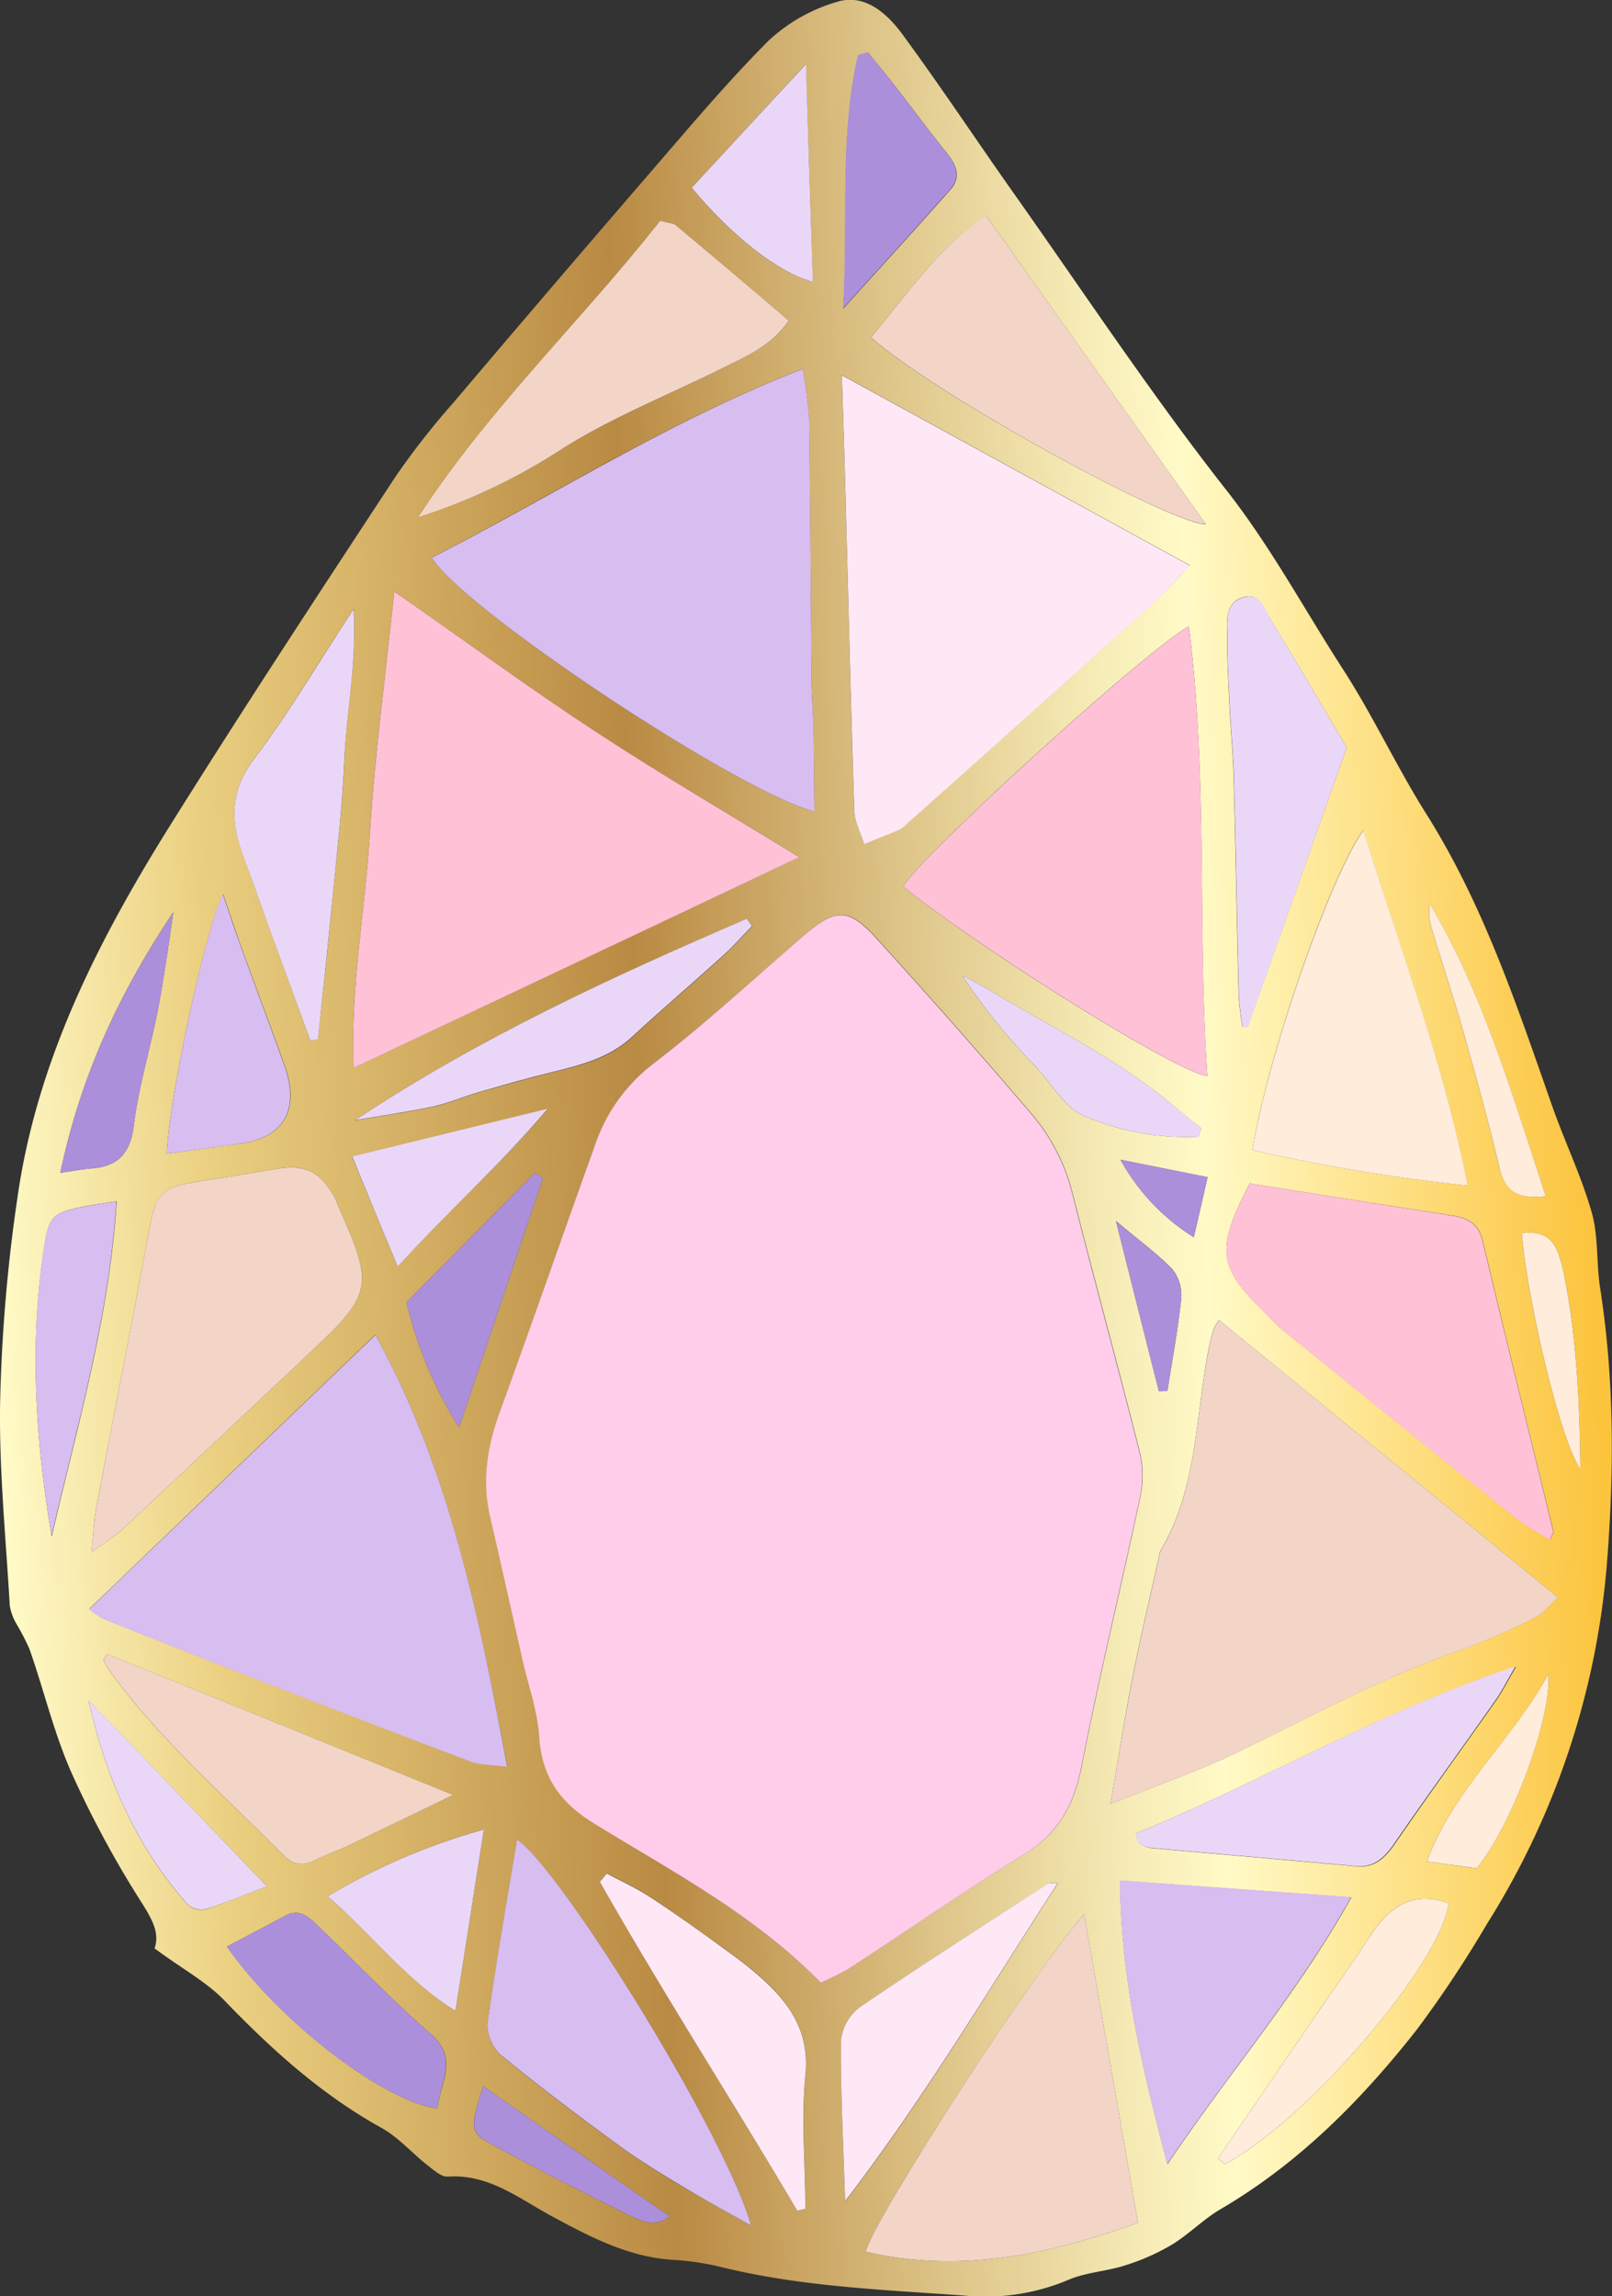
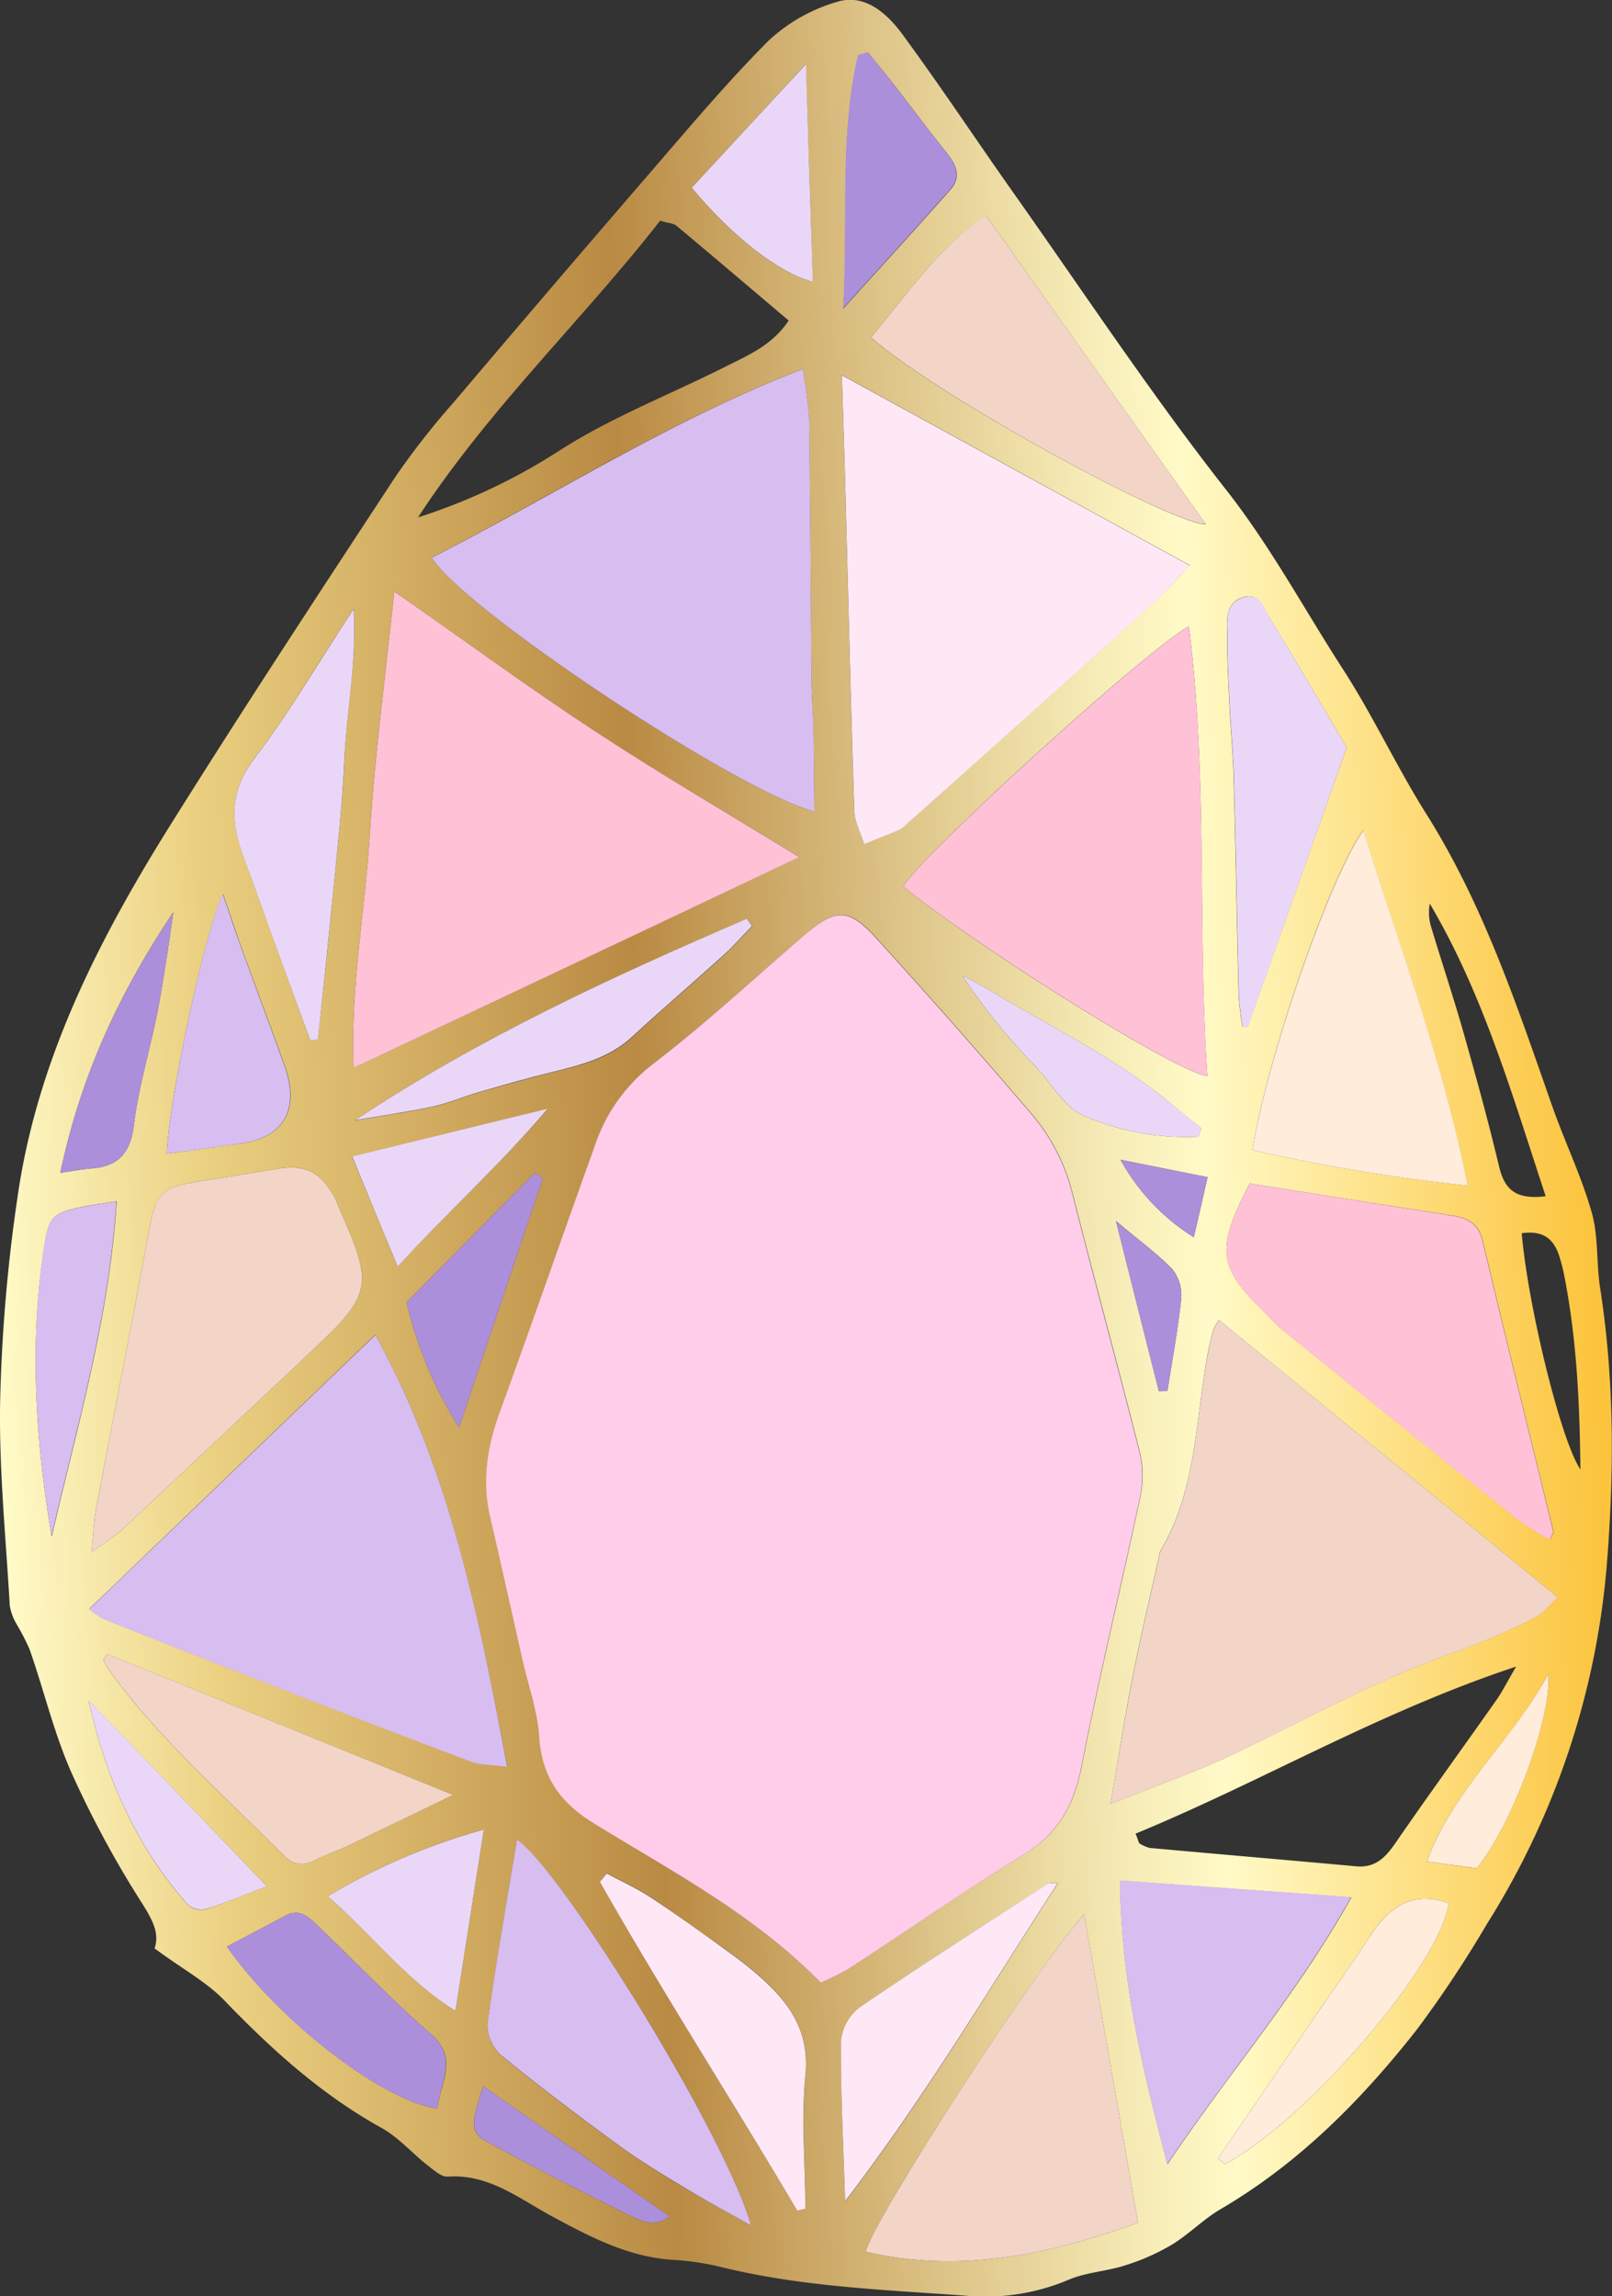
<svg xmlns="http://www.w3.org/2000/svg" id="Слой_1" data-name="Слой 1" viewBox="0 0 234.1 333.49">
  <rect x="0" y="0" width="234.1" height="333.49" fill="#333333" stroke="none" />
  <defs>
    <style>.cls-1{fill:url(#Gold_2);}.cls-2{fill:#ffcde9;}.cls-3{fill:#ffc1d5;}.cls-4{fill:#f2d5c7;}.cls-5{fill:#d8bdf0;}.cls-6{fill:#ffe8f6;}.cls-7{fill:#ffecdb;}.cls-8{fill:#ead7f8;}.cls-9{fill:#ac8fda;}</style>
    <linearGradient id="Gold_2" x1="9029.41" y1="15849.14" x2="9263.43" y2="15849.14" gradientTransform="translate(13539.12 16080.51) rotate(178.09)" gradientUnits="userSpaceOnUse">
      <stop offset="0.01" stop-color="#fcc43d" />
      <stop offset="0.25" stop-color="#fffac7" />
      <stop offset="0.31" stop-color="#f6ebb6" />
      <stop offset="0.43" stop-color="#dec589" />
      <stop offset="0.6" stop-color="#b98a43" />
      <stop offset="0.87" stop-color="#ebd081" />
      <stop offset="1" stop-color="#fffac7" />
    </linearGradient>
  </defs>
  <path class="cls-1" d="M3775.57,662c.81-2.22-.4-4.34-2-6.84a148.67,148.67,0,0,1-10.07-18.69c-2.54-5.74-4-12-6.09-17.94a35.06,35.06,0,0,0-1.86-3.6,7.75,7.75,0,0,1-1-2.7c-.57-9.89-1.58-19.79-1.4-29.67a240.22,240.22,0,0,1,2.53-29.7c2.87-20,11.85-37.47,22.3-54.17,10.61-16.95,21.58-33.65,32.54-50.35a111.45,111.45,0,0,1,8.39-10.74q13.77-16.26,27.7-32.4c5.93-6.85,11.75-13.84,18.12-20.24a24.68,24.68,0,0,1,10-5.66c3.93-1.21,7.15,1.62,9.38,4.63,5.59,7.59,10.8,15.48,16.24,23.18,10.21,14.45,20,29.26,30.9,43.14,6.44,8.21,11.31,17.32,16.92,26,4.37,6.76,7.79,14.16,12.09,21,8.29,13.15,13.16,27.82,18.28,42.41,1.81,5.17,4.23,10.15,5.73,15.41,1,3.47.67,7.33,1.23,11,2.07,13.26,2.06,26.53,1,39.92a115.57,115.57,0,0,1-17.42,52.45,167.54,167.54,0,0,1-10.17,15.33c-8.08,10.3-17.2,19.48-28.51,26.1-2.51,1.47-4.61,3.66-7.09,5.17a32,32,0,0,1-6.78,3c-2.76.9-5.78,1-8.42,2.18a31,31,0,0,1-14.82,2.22c-11.93-.86-23.92-1.29-35.63-4.2a38.86,38.86,0,0,0-6.88-1c-6.37-.42-11.89-3.3-17.34-6.24-4.87-2.61-9.28-6.26-15.29-5.85-.94.07-2-.93-2.92-1.63-2.26-1.78-4.24-4.08-6.71-5.45-8.61-4.77-15.81-11.25-22.65-18.34C3783.18,666.88,3779.59,665,3775.57,662Zm96.76,5a38.91,38.91,0,0,0,4-2c8.52-5.55,16.89-11.36,25.55-16.67,4.92-3,7.24-7.11,8.35-12.8,2.55-13.09,5.73-26,8.5-39.08a14.64,14.64,0,0,0-.05-6.42c-3.19-12.71-6.66-25.34-9.87-38a28.1,28.1,0,0,0-6-11.39c-7.25-8.51-14.68-16.86-22.18-25.14-4.35-4.8-6.06-4.67-11.18-.23-7.12,6.17-14.06,12.59-21.51,18.3a24.88,24.88,0,0,0-8.39,11.84c-4.65,12.9-9.13,25.86-13.83,38.74-1.82,5-2.58,10-1.36,15.22,1.61,6.94,3.14,13.9,4.72,20.85.83,3.68,2.15,7.32,2.39,11,.39,6,3.15,9.65,8.07,12.68C3850.72,650.86,3862.51,657,3872.33,667Zm-3.12-163.48c-10-6.14-19.91-11.89-29.48-18.17s-19-13.16-29.34-20.42c-1.3,12.47-2.85,23.66-3.52,34.9s-2.9,22.61-2.39,34.3Zm45.18,137.52c7-2.81,12.7-4.75,18.1-7.35,10.87-5.23,21.45-11.12,32.89-15.06a92.12,92.12,0,0,0,10.68-4.71c1.23-.61,2.17-1.86,3.31-2.88l-49.21-40.31a8.69,8.69,0,0,0-.8,1.37c-.28.95-.53,1.91-.72,2.89-1.92,9.87-1.63,20.28-7,29.31a1.84,1.84,0,0,0-.15.58c-1.29,5.83-2.68,11.64-3.84,17.5S3915.62,634,3914.39,641.05Zm-43-144.16c-.05-4.31-.06-8-.13-11.73-.06-2.58-.27-5.16-.29-7.74-.12-12.52-.17-25-.34-37.56a70.28,70.28,0,0,0-.93-7.23c-19.39,7.55-36.16,18.35-53.87,27.4C3820.34,467.45,3860.3,494,3871.4,496.89Zm-63.75,76-41.55,39.81a12.94,12.94,0,0,0,2,1.43c7.34,2.91,14.69,5.82,22.05,8.67q15.67,6.09,31.38,12.06c1.3.49,2.8.42,5.27.76C3822.61,613.37,3818.3,592.25,3807.65,572.92Zm67.74-139.38c.17,5.48.32,10,.45,14.55.44,16.26.83,32.51,1.36,48.77.06,1.6.94,3.18,1.43,4.76,1.7-.68,3.4-1.35,5.08-2.06a3.49,3.49,0,0,0,.94-.7q18-16.07,35.89-32.16c1.82-1.64,3.44-3.5,5.4-5.52ZM3925.78,470c-6.63,3.72-39.3,33.7-41.47,37.78,10.12,8.36,39.14,26.76,44.16,27.56C3927,513.68,3928.58,492.08,3925.78,470Zm8.86,80.9c-5,9.61-4.7,12.11,2.28,18.88,1,1,1.91,2,3,2.82q16.8,13.61,33.65,27.14a46.28,46.28,0,0,0,4.66,2.9c.36-.82.54-1,.51-1.17-3.43-14-6.92-28.07-10.25-42.14-.63-2.66-2.22-3.42-4.48-3.77C3954.31,554.07,3944.65,552.51,3934.64,550.92ZM3766.42,604.5c2.18-1.61,3.45-2.37,4.5-3.36,9.15-8.58,18.24-17.22,27.37-25.8,8.91-8.36,9.15-9.5,4.07-20.88-.25-.54-.41-1.12-.7-1.63-2.09-3.72-4.31-4.73-8.54-4-3.61.62-7.22,1.18-10.84,1.75-6,.95-6.5,1.62-7.62,7.74-2.43,13.27-5.07,26.5-7.57,39.75C3766.77,599.75,3766.72,601.49,3766.42,604.5Zm144.16,52.56c-6.55,7.09-30.81,44.66-31.74,49,13.43,3.15,26.28.56,39.56-4.2C3915.77,686.79,3913.19,672.05,3910.58,657.06Zm24.39-111a268,268,0,0,0,31.27,5.16c-3.54-18.07-9.82-34.36-15.13-51.6C3946.28,506.21,3937.11,532.79,3935,546.07Zm-72.75,156.2c-3.94-13.72-27.92-52.16-34-56-1.51,9.13-3.08,17.91-4.28,26.75a6,6,0,0,0,2,4.58c5.57,4.55,11.32,8.88,17.13,13.12,3.13,2.28,6.48,4.27,9.8,6.28C3855.93,698.8,3859.1,700.5,3862.22,702.27ZM3849,411.09c-11.32,14.48-24.88,27.32-35.16,43.09a86.08,86.08,0,0,0,20.52-9.69c7.49-4.82,15.92-8.08,23.9-12.09,3.37-1.7,7-3.16,9.4-6.81-5.61-4.75-10.94-9.29-16.31-13.78C3850.92,411.47,3850.25,411.47,3849,411.09Zm30.67,17c9.21,8.2,43.26,27,48.6,27.1-10.57-14.83-21.14-29.67-31.95-44.86C3889.2,415.19,3884.87,421.78,3879.64,428.05Zm36.12,224.09c.12,14.69,3.4,27.86,6.88,41.18,8.72-13,18.82-24.61,26.72-38.77Zm2.28-6.78c.17.45.33.89.49,1.33a5.2,5.2,0,0,0,1.55.69c10,.91,20,1.76,30,2.67,2.69.24,4.18-1.22,5.64-3.34,4.82-7,9.82-13.88,14.71-20.83.83-1.18,1.48-2.51,2.85-4.84C3953.32,627.7,3936.24,637.86,3918,645.36ZM3948.7,487.6c-3.55-6-7.19-12.29-11-18.48-.94-1.54-1.57-4.13-4.13-3.31s-2.23,3.45-2.23,5.55c0,3.37.18,6.75.34,10.12.18,3.56.52,7.12.62,10.68.28,10.52.45,21.05.72,31.58a43.5,43.5,0,0,0,.55,4.39l.77,0Zm-180,131.66-.57.92c.37.61.69,1.24,1.11,1.81,7.23,9.86,16.42,17.77,24.92,26.37,1.45,1.47,2.84,1.8,4.67.85,1.55-.8,3.21-1.35,4.79-2.1,4.81-2.3,9.59-4.63,15.29-7.39Zm29.48-89.1,1.11-.18c.72-6.83,1.49-13.64,2.14-20.47s1.46-13.86,1.75-20.81c.28-6.69,1.77-13.35,1.32-21.26-5.27,8-9.48,15.24-14.47,21.81-3.68,4.83-3.36,9.37-1.45,14.43,1.26,3.32,2.41,6.69,3.62,10Zm70.72,169.94,1.2-.34c0-6.45-.62-13,0-19.35.61-6.21-2.16-10.2-6.12-13.89a52.27,52.27,0,0,0-5-4c-3.77-2.7-7.55-5.41-11.42-8-2-1.31-4.19-2.3-6.3-3.43l-1,1.2C3849.41,668.5,3859.47,684.1,3868.91,700.1Zm7-1.39c11.57-15,20.81-30.75,30.89-46.19-.77,0-1.2-.08-1.45.08-9.13,5.93-18.3,11.8-27.29,17.95a7,7,0,0,0-2.73,4.87C3875.2,682.86,3875.6,690.3,3875.86,698.71Zm-98.51-152.12c3.9-.53,7.31-1,10.7-1.46,6.37-.94,8.65-5,6.37-11.37-2.07-5.77-4.23-11.5-6.32-17.26-.83-2.3-1.59-4.63-2.62-7.64C3782.84,514.33,3777.65,538.71,3777.35,546.59Zm8.71,115.17c7.59,10.89,22.82,22.54,30.58,23.5.27-3.67,3.2-7.2-1-10.83-5.72-5-11-10.52-16.49-15.81-1.29-1.24-2.6-2.44-4.59-1.37C3791.89,658.7,3789.16,660.13,3786.06,661.76Zm18.64-120c3.79-.65,7.59-1.19,11.34-2,2.27-.49,4.43-1.45,6.66-2.09,3.54-1,7.08-2,10.65-2.91,4.16-1,8.25-2,11.59-5.13,4.31-4,8.78-7.79,13.14-11.73,1.49-1.36,2.84-2.88,4.25-4.33l-.72-1.06C3842.09,520.86,3822.8,529.74,3804.7,541.73Zm-44.08,60.4c3.67-16,8.37-31.74,9.41-48.66-2.23.36-3.75.54-5.24.86-4.11.86-4.63,1.51-5.28,5.75C3757.37,574.1,3758.27,588.06,3760.62,602.13Zm118.53-215.5-1.43.42c-2.72,11.83-1.42,23.88-2.15,36.76,5.65-6.26,10.66-11.71,15.56-17.27,1.6-1.81.86-3.57-.52-5.28-2.68-3.35-5.25-6.8-7.88-10.19C3881.56,389.57,3880.34,388.11,3879.15,386.63ZM3930,692.51l1,.84c11.8-6.23,31.41-29.1,32.49-37.88-5.31-1.93-8.76.58-11.58,5-2.44,3.81-5.1,7.47-7.66,11.2ZM3853.59,406.3c5.78,7,12.58,12.37,17.55,13.67-.33-10.7-.65-21.15-1-31.61C3864.67,394.3,3859.25,400.17,3853.59,406.3Zm-52.87,248.15c6.52,5.65,11.3,12,18.55,16.64,1.39-8.89,2.69-17.16,4.12-26.33A92.37,92.37,0,0,0,3800.72,654.45Zm11.45-86.28a59,59,0,0,0,7.64,18.18c4.29-12.78,8.23-24.5,12.16-36.23l-1.17-.75ZM3791.88,653,3766,626c2.46,11.17,6.87,21.08,14.17,29.42a3.06,3.06,0,0,0,2.52,1C3785.38,655.58,3788,654.46,3791.88,653Zm19-90c7.37-8.13,14.66-14.53,21.78-22.89l-28.39,6.94C3806.47,552.32,3808.39,557,3810.89,563Zm-49-13.63c2.28-.33,3.38-.54,4.49-.63,3.83-.28,5.69-2.11,6.2-6.29.65-5.3,2.2-10.48,3.29-15.73.52-2.53.91-5.08,1.32-7.63s.75-5,1.12-7.56C3770.62,523,3764.91,535,3761.89,549.37Zm165.27-5.24.42-1.23c-1.48-1.21-3-2.4-4.44-3.62-8-6.6-17.24-11-26-16.25-1.39-.83-2.84-1.55-4.26-2.32a88.84,88.84,0,0,0,10.79,13.36c2.23,2.42,4.09,5.87,6.84,7A37.26,37.26,0,0,0,3927.16,544.13Zm50.45,8.64c-4.92-14.91-9.1-29.41-16.83-42.49a7.18,7.18,0,0,0,.21,3.44c1.54,5.11,3.23,10.17,4.69,15.3,1.83,6.46,3.62,12.93,5.17,19.47C3971.63,551.73,3973.17,553.32,3977.61,552.77Zm-17.27,96.62,7.23,1c4.93-5.91,10.88-21.56,10.43-28.25C3972.68,632,3964.26,638.79,3960.34,649.39ZM3823.27,682c-1.89,6.29-2,6.71,1.4,8.54,6.44,3.5,13,6.83,19.55,10.09,1.9.94,4,2,6.14.3Zm150.85-123.85c.86,10.22,5.62,30,8.52,34.29-.1-10.08-.58-19.33-2.41-28.48a23.58,23.58,0,0,0-.6-2.3C3978.87,559.06,3977.3,557.67,3974.12,558.15Zm-52.7,22.92,1.25-.05c.7-4.47,1.54-8.94,2-13.44a6,6,0,0,0-1.3-4.22c-2.17-2.26-4.75-4.1-8.18-7C3917.5,565.56,3919.46,573.32,3921.42,581.07ZM3928.5,550l-12.65-2.53a30.64,30.64,0,0,0,10.65,11.26C3927.19,555.72,3927.75,553.31,3928.5,550Z" transform="translate(-3753.13 -379.04)" />
  <path class="cls-2" d="M3872.33,667c-9.82-10-21.61-16.15-32.83-23.07-4.92-3-7.68-6.69-8.07-12.68-.24-3.72-1.56-7.36-2.39-11-1.58-7-3.11-13.91-4.72-20.85-1.22-5.24-.46-10.21,1.36-15.22,4.7-12.88,9.18-25.84,13.83-38.74a24.88,24.88,0,0,1,8.39-11.84c7.45-5.71,14.39-12.13,21.51-18.3,5.12-4.44,6.83-4.57,11.18.23,7.5,8.28,14.93,16.63,22.18,25.14a28.1,28.1,0,0,1,6,11.39c3.21,12.7,6.68,25.33,9.87,38a14.64,14.64,0,0,1,.05,6.42c-2.77,13-5.95,26-8.5,39.08-1.11,5.69-3.43,9.78-8.35,12.8-8.66,5.31-17,11.12-25.55,16.67A38.91,38.91,0,0,1,3872.33,667Z" transform="translate(-3753.13 -379.04)" />
  <path class="cls-3" d="M3869.21,503.53l-64.73,30.61c-.51-11.69,1.71-23,2.39-34.3s2.22-22.43,3.52-34.9c10.38,7.26,19.7,14.1,29.34,20.42S3859.2,497.39,3869.21,503.53Z" transform="translate(-3753.13 -379.04)" />
  <path class="cls-4" d="M3914.39,641.05c1.23-7.07,2.14-12.89,3.28-18.66s2.55-11.67,3.84-17.5a1.84,1.84,0,0,1,.15-.58c5.35-9,5.06-19.44,7-29.31.19-1,.44-1.94.72-2.89a8.69,8.69,0,0,1,.8-1.37l49.21,40.31c-1.14,1-2.08,2.27-3.31,2.88a92.12,92.12,0,0,1-10.68,4.71c-11.44,3.94-22,9.83-32.89,15.06C3927.09,636.3,3921.39,638.24,3914.39,641.05Z" transform="translate(-3753.13 -379.04)" />
  <path class="cls-5" d="M3871.4,496.89c-11.1-2.89-51.06-29.44-55.56-36.86,17.71-9,34.48-19.85,53.87-27.4a70.28,70.28,0,0,1,.93,7.23c.17,12.52.22,25,.34,37.56,0,2.58.23,5.16.29,7.74C3871.34,488.87,3871.35,492.58,3871.4,496.89Z" transform="translate(-3753.13 -379.04)" />
  <path class="cls-5" d="M3807.65,572.92c10.65,19.33,15,40.45,19.13,62.73-2.47-.34-4-.27-5.27-.76q-15.72-5.94-31.38-12.06c-7.36-2.85-14.71-5.76-22.05-8.67a12.94,12.94,0,0,1-2-1.43Z" transform="translate(-3753.13 -379.04)" />
  <path class="cls-6" d="M3875.39,433.54l50.55,27.64c-2,2-3.58,3.88-5.4,5.52q-17.91,16.13-35.89,32.16a3.49,3.49,0,0,1-.94.7c-1.68.71-3.38,1.38-5.08,2.06-.49-1.58-1.37-3.16-1.43-4.76-.53-16.26-.92-32.51-1.36-48.77C3875.71,443.55,3875.56,439,3875.39,433.54Z" transform="translate(-3753.13 -379.04)" />
  <path class="cls-3" d="M3925.78,470c2.8,22.06,1.26,43.66,2.69,65.34-5-.8-34-19.2-44.16-27.56C3886.48,503.72,3919.15,473.74,3925.78,470Z" transform="translate(-3753.13 -379.04)" />
  <path class="cls-3" d="M3934.64,550.92c10,1.59,19.67,3.15,29.34,4.66,2.26.35,3.85,1.11,4.48,3.77,3.33,14.07,6.82,28.09,10.25,42.14,0,.14-.15.35-.51,1.17a46.28,46.28,0,0,1-4.66-2.9q-16.87-13.51-33.65-27.14c-1.06-.85-2-1.87-3-2.82C3929.94,563,3929.61,560.53,3934.64,550.92Z" transform="translate(-3753.13 -379.04)" />
  <path class="cls-4" d="M3766.42,604.5c.3-3,.35-4.75.67-6.43,2.5-13.25,5.14-26.48,7.57-39.75,1.12-6.12,1.59-6.79,7.62-7.74,3.62-.57,7.23-1.13,10.84-1.75,4.23-.73,6.45.28,8.54,4,.29.51.45,1.09.7,1.63,5.08,11.38,4.84,12.52-4.07,20.88-9.13,8.58-18.22,17.22-27.37,25.8C3769.87,602.13,3768.6,602.89,3766.42,604.5Z" transform="translate(-3753.13 -379.04)" />
  <path class="cls-4" d="M3910.58,657.06c2.61,15,5.19,29.73,7.82,44.8-13.28,4.76-26.13,7.35-39.56,4.2C3879.77,701.72,3904,664.15,3910.58,657.06Z" transform="translate(-3753.13 -379.04)" />
  <path class="cls-7" d="M3935,546.07c2.14-13.28,11.31-39.86,16.14-46.44,5.31,17.24,11.59,33.53,15.13,51.6A268,268,0,0,1,3935,546.07Z" transform="translate(-3753.13 -379.04)" />
  <path class="cls-5" d="M3862.22,702.27c-3.12-1.77-6.29-3.47-9.36-5.32-3.32-2-6.67-4-9.8-6.28-5.81-4.24-11.56-8.57-17.13-13.12a6,6,0,0,1-2-4.58c1.2-8.84,2.77-17.62,4.28-26.75C3834.3,650.11,3858.28,688.55,3862.22,702.27Z" transform="translate(-3753.13 -379.04)" />
-   <path class="cls-4" d="M3849,411.09c1.28.38,2,.38,2.35.72,5.37,4.49,10.7,9,16.31,13.78-2.44,3.65-6,5.11-9.4,6.81-8,4-16.41,7.27-23.9,12.09a86.08,86.08,0,0,1-20.52,9.69C3824.09,438.41,3837.65,425.57,3849,411.09Z" transform="translate(-3753.13 -379.04)" />
  <path class="cls-4" d="M3879.64,428.05c5.23-6.27,9.56-12.86,16.65-17.76,10.81,15.19,21.38,30,31.95,44.86C3922.9,455.08,3888.85,436.25,3879.64,428.05Z" transform="translate(-3753.13 -379.04)" />
  <path class="cls-5" d="M3915.76,652.14l33.6,2.41c-7.9,14.16-18,25.8-26.72,38.77C3919.16,680,3915.88,666.83,3915.76,652.14Z" transform="translate(-3753.13 -379.04)" />
-   <path class="cls-8" d="M3918,645.36c18.2-7.5,35.28-17.66,55.22-24.32-1.37,2.33-2,3.66-2.85,4.84-4.89,7-9.89,13.82-14.71,20.83-1.46,2.12-2.95,3.58-5.64,3.34-10-.91-20-1.76-30-2.67a5.2,5.2,0,0,1-1.55-.69C3918.37,646.25,3918.21,645.81,3918,645.36Z" transform="translate(-3753.13 -379.04)" />
  <path class="cls-8" d="M3948.7,487.6l-14.33,40.55-.77,0a43.5,43.5,0,0,1-.55-4.39c-.27-10.53-.44-21.06-.72-31.58-.1-3.56-.44-7.12-.62-10.68-.16-3.37-.35-6.75-.34-10.12,0-2.1-.4-4.7,2.23-5.55s3.19,1.77,4.13,3.31C3941.51,475.31,3945.15,481.59,3948.7,487.6Z" transform="translate(-3753.13 -379.04)" />
  <path class="cls-4" d="M3768.71,619.26l50.21,20.46c-5.7,2.76-10.48,5.09-15.29,7.39-1.58.75-3.24,1.3-4.79,2.1-1.83.95-3.22.62-4.67-.85-8.5-8.6-17.69-16.51-24.92-26.37-.42-.57-.74-1.2-1.11-1.81Z" transform="translate(-3753.13 -379.04)" />
  <path class="cls-8" d="M3798.19,530.16l-6-16.45c-1.21-3.34-2.36-6.71-3.62-10-1.91-5.06-2.23-9.6,1.45-14.43,5-6.57,9.2-13.77,14.47-21.81.45,7.91-1,14.57-1.32,21.26-.29,6.95-1.08,13.88-1.75,20.81S3800,523.15,3799.3,530Z" transform="translate(-3753.13 -379.04)" />
  <path class="cls-6" d="M3868.91,700.1c-9.44-16-19.5-31.6-28.66-47.77l1-1.2c2.11,1.13,4.3,2.12,6.3,3.43,3.87,2.55,7.65,5.26,11.42,8a52.27,52.27,0,0,1,5,4c4,3.69,6.73,7.68,6.12,13.89-.63,6.39,0,12.9,0,19.35Z" transform="translate(-3753.13 -379.04)" />
  <path class="cls-6" d="M3875.86,698.71c-.26-8.41-.66-15.85-.58-23.29a7,7,0,0,1,2.73-4.87c9-6.15,18.16-12,27.29-17.95.25-.16.68-.05,1.45-.08C3896.67,668,3887.43,683.67,3875.86,698.71Z" transform="translate(-3753.13 -379.04)" />
  <path class="cls-5" d="M3777.35,546.59c.3-7.88,5.49-32.26,8.13-37.73,1,3,1.79,5.34,2.62,7.64,2.09,5.76,4.25,11.49,6.32,17.26,2.28,6.38,0,10.43-6.37,11.37C3784.66,545.63,3781.25,546.06,3777.35,546.59Z" transform="translate(-3753.13 -379.04)" />
  <path class="cls-9" d="M3786.06,661.76c3.1-1.63,5.83-3.06,8.54-4.51,2-1.07,3.3.13,4.59,1.37,5.48,5.29,10.77,10.82,16.49,15.81,4.16,3.63,1.23,7.16,1,10.83C3808.88,684.3,3793.65,672.65,3786.06,661.76Z" transform="translate(-3753.13 -379.04)" />
  <path class="cls-8" d="M3804.7,541.73c18.1-12,37.39-20.87,56.91-29.25l.72,1.06c-1.41,1.45-2.76,3-4.25,4.33-4.36,3.94-8.83,7.74-13.14,11.73-3.34,3.1-7.43,4.11-11.59,5.13-3.57.88-7.11,1.89-10.65,2.91-2.23.64-4.39,1.6-6.66,2.09C3812.29,540.54,3808.49,541.08,3804.7,541.73Z" transform="translate(-3753.13 -379.04)" />
  <path class="cls-5" d="M3760.62,602.13c-2.35-14.07-3.25-28-1.11-42,.65-4.24,1.17-4.89,5.28-5.75,1.49-.32,3-.5,5.24-.86C3769,570.39,3764.29,586.16,3760.62,602.13Z" transform="translate(-3753.13 -379.04)" />
  <path class="cls-9" d="M3879.15,386.63c1.19,1.48,2.41,2.94,3.58,4.44,2.63,3.39,5.2,6.84,7.88,10.19,1.38,1.71,2.12,3.47.52,5.28-4.9,5.56-9.91,11-15.56,17.27.73-12.88-.57-24.93,2.15-36.76Z" transform="translate(-3753.13 -379.04)" />
  <path class="cls-7" d="M3930,692.51l14.26-20.85c2.56-3.73,5.22-7.39,7.66-11.2,2.82-4.41,6.27-6.92,11.58-5-1.08,8.78-20.69,31.65-32.49,37.88Z" transform="translate(-3753.13 -379.04)" />
  <path class="cls-8" d="M3853.59,406.3c5.66-6.13,11.08-12,16.58-17.94.32,10.46.64,20.91,1,31.61C3866.17,418.67,3859.37,413.28,3853.59,406.3Z" transform="translate(-3753.13 -379.04)" />
  <path class="cls-8" d="M3800.72,654.45a92.37,92.37,0,0,1,22.67-9.69c-1.43,9.17-2.73,17.44-4.12,26.33C3812,666.49,3807.24,660.1,3800.72,654.45Z" transform="translate(-3753.13 -379.04)" />
  <path class="cls-9" d="M3812.17,568.17l18.63-18.8,1.17.75c-3.93,11.73-7.87,23.45-12.16,36.23A59,59,0,0,1,3812.17,568.17Z" transform="translate(-3753.13 -379.04)" />
  <path class="cls-8" d="M3791.88,653c-3.91,1.48-6.5,2.6-9.19,3.39a3.06,3.06,0,0,1-2.52-1c-7.3-8.34-11.71-18.25-14.17-29.42Z" transform="translate(-3753.13 -379.04)" />
  <path class="cls-8" d="M3810.89,563c-2.5-6-4.42-10.68-6.61-16l28.39-6.94C3825.55,548.47,3818.26,554.87,3810.89,563Z" transform="translate(-3753.13 -379.04)" />
  <path class="cls-9" d="M3761.89,549.37c3-14.34,8.73-26.37,16.42-37.84-.37,2.52-.72,5-1.12,7.56s-.8,5.1-1.32,7.63c-1.09,5.25-2.64,10.43-3.29,15.73-.51,4.18-2.37,6-6.2,6.29C3765.27,548.83,3764.17,549,3761.89,549.37Z" transform="translate(-3753.13 -379.04)" />
  <path class="cls-8" d="M3927.16,544.13a37.26,37.26,0,0,1-16.65-3.06c-2.75-1.13-4.61-4.58-6.84-7a88.84,88.84,0,0,1-10.79-13.36c1.42.77,2.87,1.49,4.26,2.32,8.76,5.26,18,9.65,26,16.25,1.47,1.22,3,2.41,4.44,3.62Z" transform="translate(-3753.13 -379.04)" />
-   <path class="cls-7" d="M3977.61,552.77c-4.44.55-6-1-6.76-4.28-1.55-6.54-3.34-13-5.17-19.47-1.46-5.13-3.15-10.19-4.69-15.3a7.18,7.18,0,0,1-.21-3.44C3968.51,523.36,3972.69,537.86,3977.61,552.77Z" transform="translate(-3753.13 -379.04)" />
  <path class="cls-7" d="M3960.34,649.39c3.92-10.6,12.34-17.44,17.66-27.26.45,6.69-5.5,22.34-10.43,28.25Z" transform="translate(-3753.13 -379.04)" />
  <path class="cls-9" d="M3823.27,682l27.09,18.93c-2.13,1.69-4.24.64-6.14-.3-6.57-3.26-13.11-6.59-19.55-10.09C3821.31,688.71,3821.38,688.29,3823.27,682Z" transform="translate(-3753.13 -379.04)" />
-   <path class="cls-7" d="M3974.12,558.15c3.18-.48,4.75.91,5.51,3.51a23.58,23.58,0,0,1,.6,2.3c1.83,9.15,2.31,18.4,2.41,28.48C3979.74,588.18,3975,568.37,3974.12,558.15Z" transform="translate(-3753.13 -379.04)" />
  <path class="cls-9" d="M3921.42,581.07c-2-7.75-3.92-15.51-6.23-24.67,3.43,2.86,6,4.7,8.18,7a6,6,0,0,1,1.3,4.22c-.46,4.5-1.3,9-2,13.44Z" transform="translate(-3753.13 -379.04)" />
  <path class="cls-9" d="M3928.5,550c-.75,3.29-1.31,5.7-2,8.73a30.64,30.64,0,0,1-10.65-11.26Z" transform="translate(-3753.13 -379.04)" />
</svg>